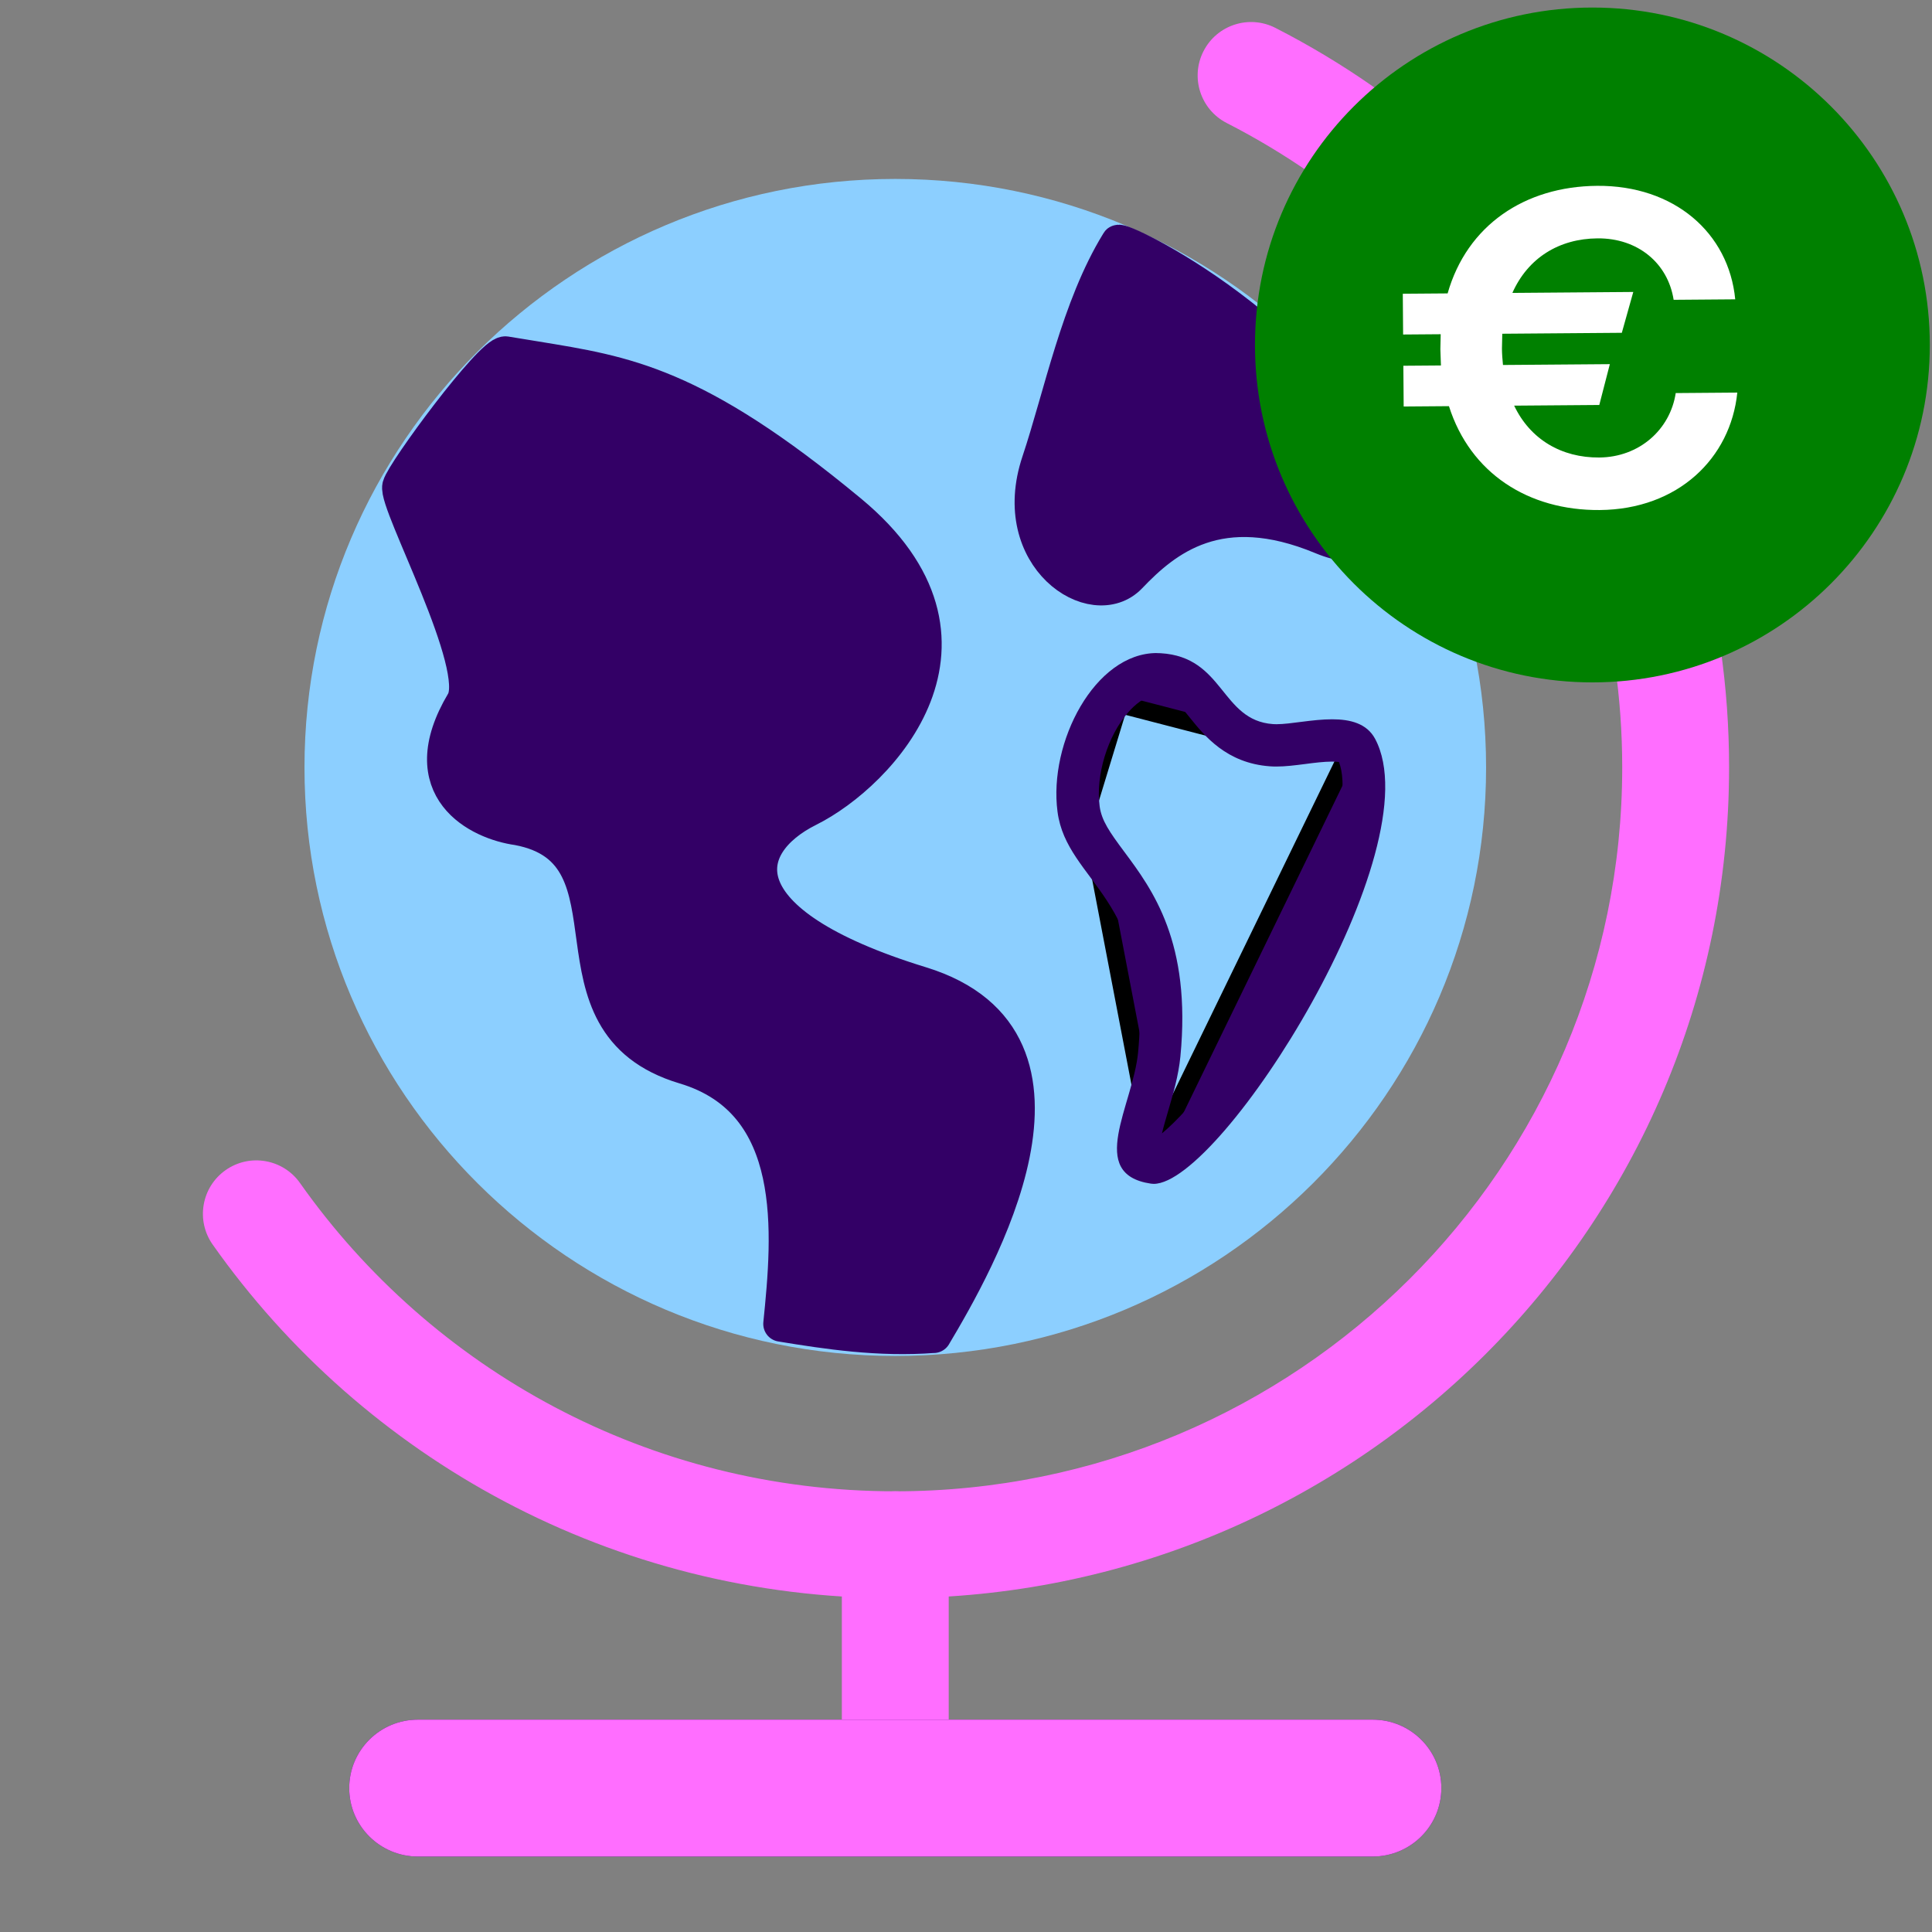
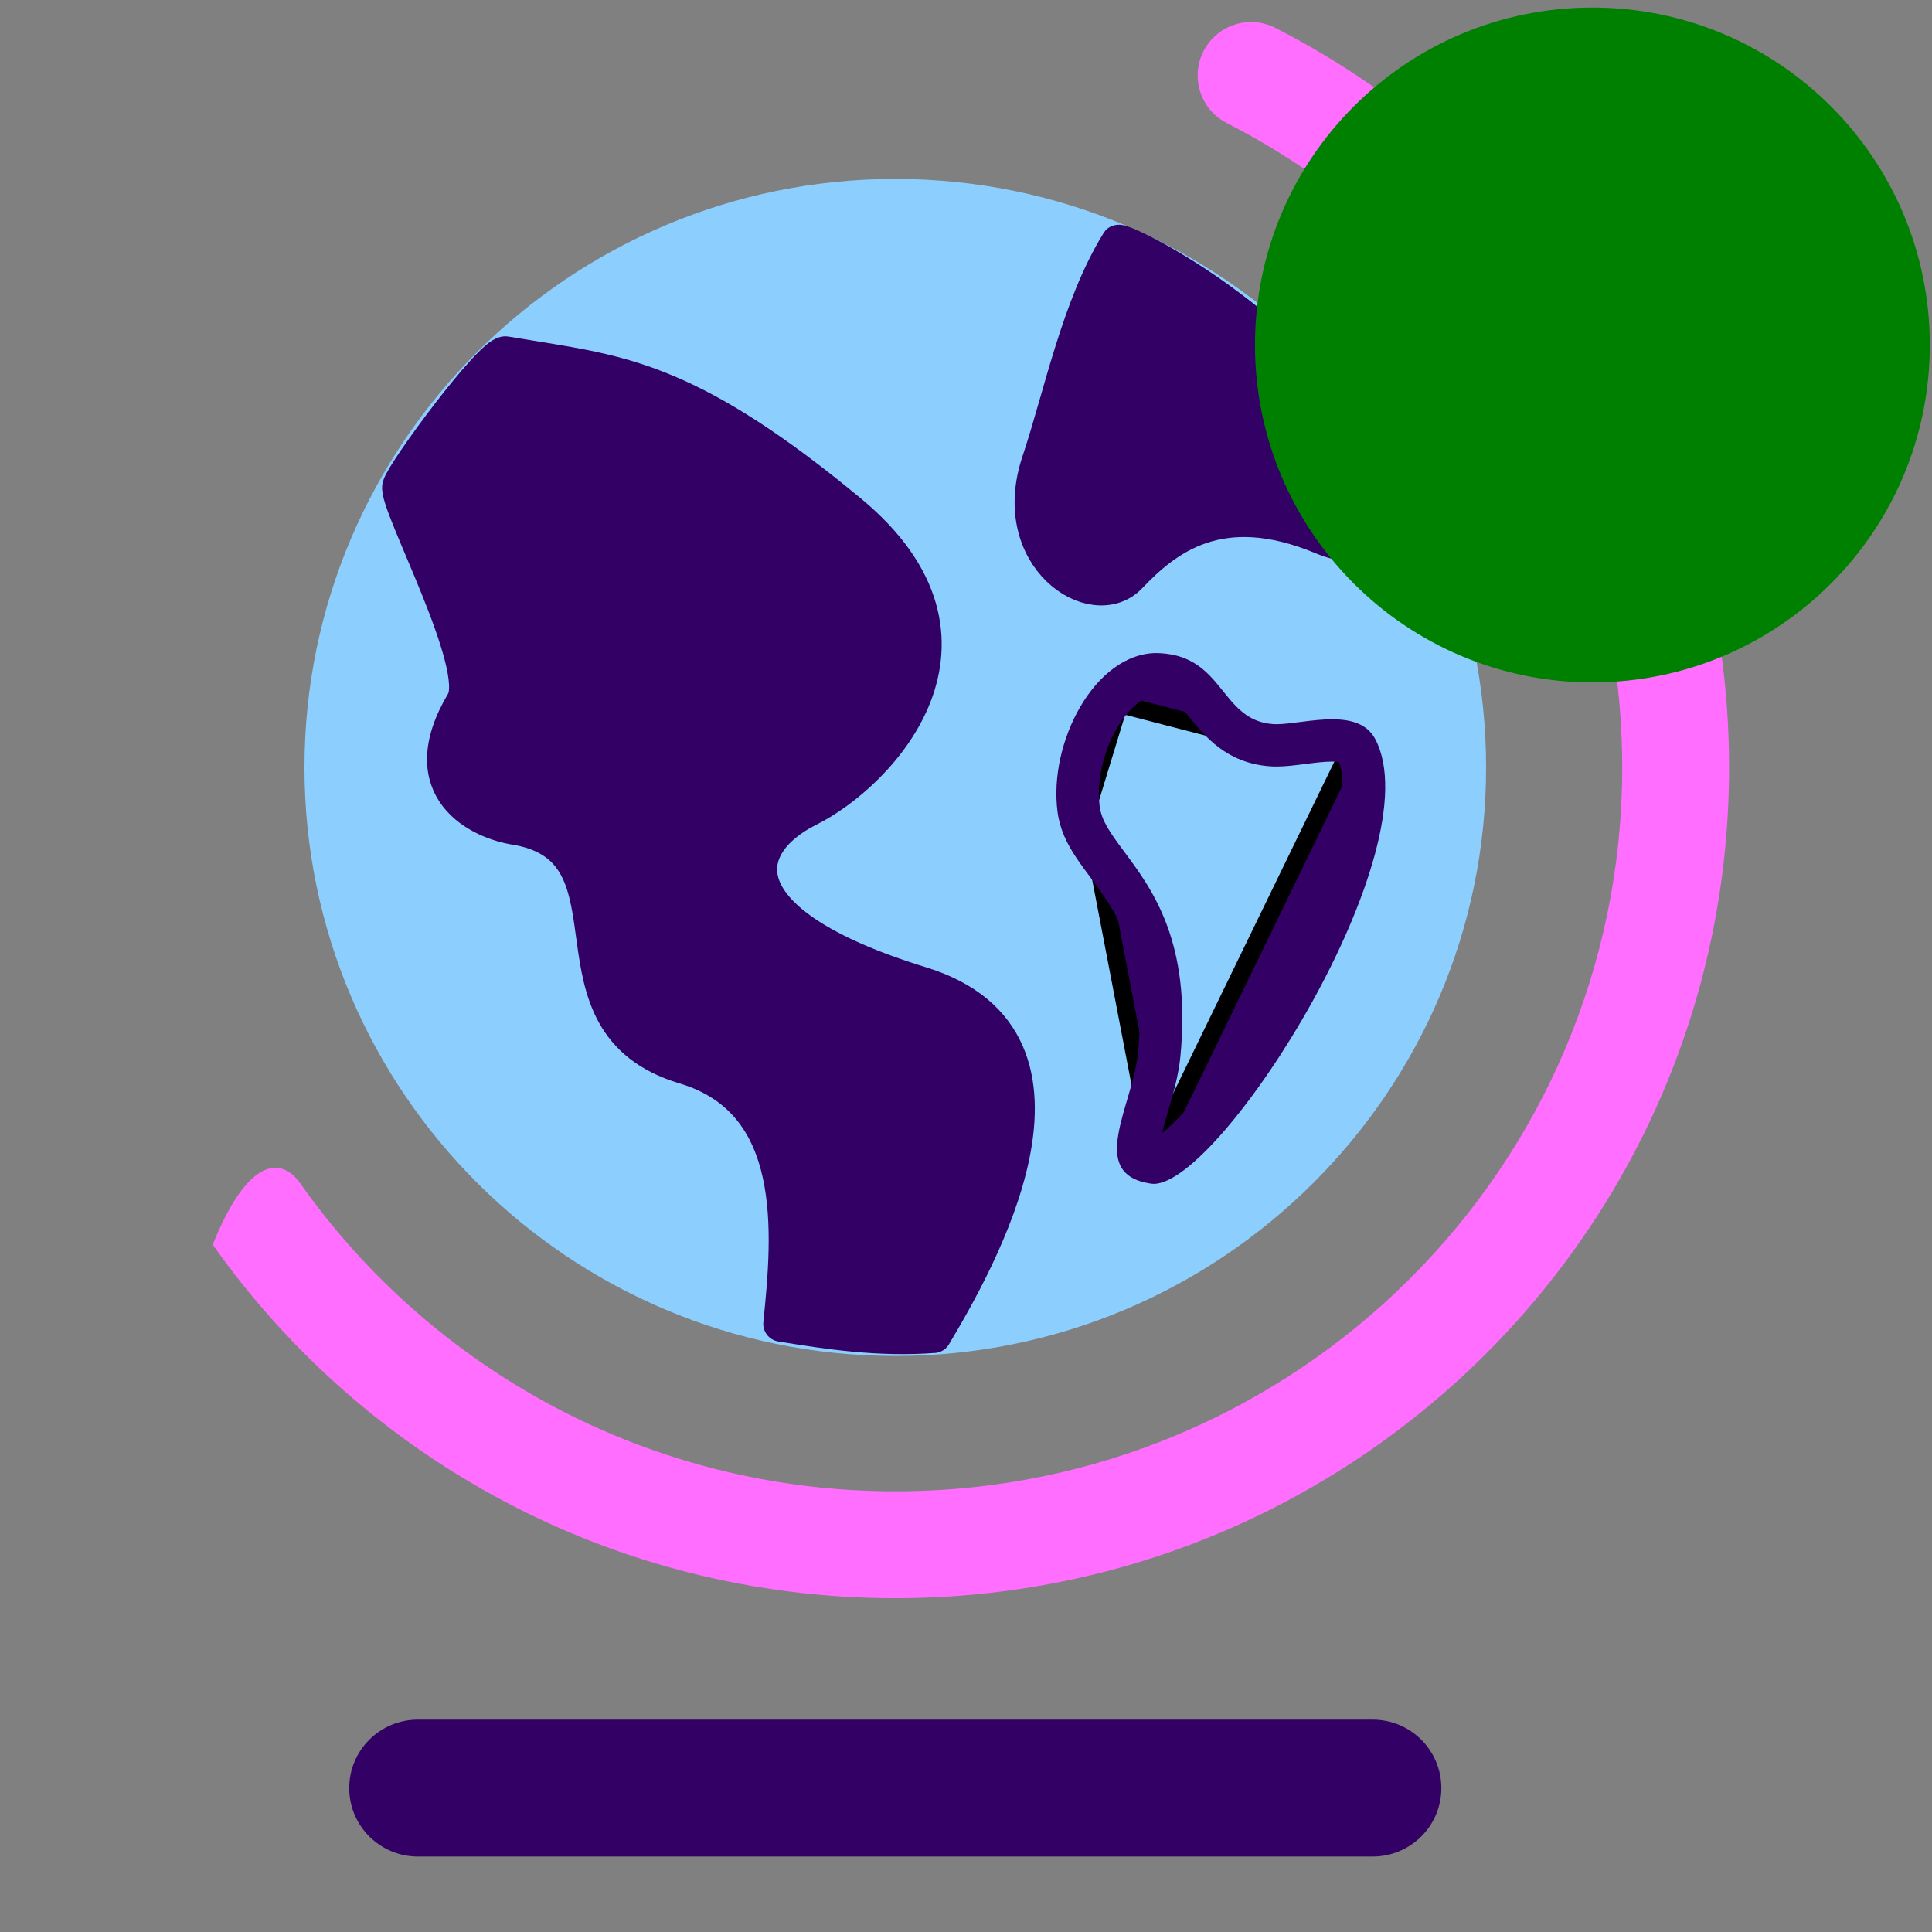
<svg xmlns="http://www.w3.org/2000/svg" width="128" height="128" viewBox="0 0 128 128" fill="none">
  <rect x="0" y="0" width="128" height="128" fill="#808080" stroke="none" />
-   <path fill-rule="evenodd" clip-rule="evenodd" d="M59.315 98.803C61.27 98.803 62.855 100.388 62.855 102.343V113.931C62.855 115.886 61.27 117.471 59.315 117.471C57.36 117.471 55.775 115.886 55.775 113.931V102.343C55.775 100.388 57.36 98.803 59.315 98.803Z" fill="#FF6EFF" />
-   <path fill-rule="evenodd" clip-rule="evenodd" d="M79.736 3.389C80.626 1.648 82.758 0.958 84.499 1.848C102.33 10.963 114.556 29.477 114.556 50.843C114.556 81.254 89.81 105.883 59.314 105.883C40.613 105.883 24.08 96.621 14.092 82.459C12.965 80.862 13.346 78.653 14.944 77.526C16.542 76.399 18.75 76.781 19.877 78.379C28.591 90.733 43.004 98.803 59.314 98.803C85.926 98.803 107.476 77.317 107.476 50.843C107.476 32.25 96.843 16.109 81.276 8.152C79.536 7.262 78.846 5.13 79.736 3.389Z" fill="#FF6EFF" />
+   <path fill-rule="evenodd" clip-rule="evenodd" d="M79.736 3.389C80.626 1.648 82.758 0.958 84.499 1.848C102.33 10.963 114.556 29.477 114.556 50.843C114.556 81.254 89.81 105.883 59.314 105.883C40.613 105.883 24.08 96.621 14.092 82.459C16.542 76.399 18.75 76.781 19.877 78.379C28.591 90.733 43.004 98.803 59.314 98.803C85.926 98.803 107.476 77.317 107.476 50.843C107.476 32.25 96.843 16.109 81.276 8.152C79.536 7.262 78.846 5.13 79.736 3.389Z" fill="#FF6EFF" />
  <path d="M90.942 113.931H27.688C25.175 113.931 23.137 115.96 23.137 118.464V118.467C23.137 120.971 25.175 123 27.688 123H90.942C93.456 123 95.493 120.971 95.493 118.467V118.464C95.493 115.96 93.456 113.931 90.942 113.931Z" fill="#330066" />
-   <path fill-rule="evenodd" clip-rule="evenodd" d="M27.688 113.931H90.942C93.456 113.931 95.493 115.96 95.493 118.464V118.467C95.493 120.971 93.456 123 90.942 123H27.688C25.175 123 23.137 120.971 23.137 118.467V118.464C23.137 115.96 25.175 113.931 27.688 113.931Z" fill="#FF6EFF" />
  <path d="M59.315 11.855C37.731 11.855 20.173 29.344 20.173 50.847C20.173 72.35 37.731 89.835 59.315 89.835C80.899 89.835 98.457 72.346 98.457 50.847C98.457 29.348 80.899 11.855 59.315 11.855Z" fill="#8CCFFF" />
  <path d="M61.857 88.461C64.685 83.71 73.181 68.954 60.998 65.211C47.715 61.131 48.832 55.938 53.552 53.588C58.268 51.237 66.584 42.459 56.281 33.93C45.979 25.398 41.39 24.759 35.501 23.791L33.486 23.462C32.538 23.444 26.769 31.264 26.505 32.222C26.202 33.32 32.13 44.161 30.714 46.539C27.29 52.289 31.764 54.475 34.314 54.823C42.886 56.429 35.564 67.719 45.363 70.649C53.147 72.975 52.351 81.774 51.748 87.71C54.816 88.212 58.233 88.734 61.861 88.457L61.857 88.461Z" fill="#330066" stroke="#330066" stroke-width="2.36" stroke-linecap="round" stroke-linejoin="round" />
  <path d="M76.439 76.432C76.468 76.423 76.53 76.4 76.631 76.348C76.784 76.267 76.983 76.138 77.227 75.952C77.714 75.579 78.341 75.003 79.078 74.203C80.548 72.606 82.424 70.146 84.444 66.712L84.444 66.712C86.651 62.959 88.234 59.366 89.077 56.376C89.499 54.881 89.731 53.552 89.77 52.439C89.81 51.319 89.652 50.466 89.342 49.884C89.342 49.883 89.342 49.883 89.341 49.883L76.439 76.432ZM76.439 76.432C76.275 76.402 76.15 76.366 76.065 76.331C76.043 76.322 76.026 76.314 76.013 76.307C76.006 76.271 75.996 76.201 75.998 76.082C76.002 75.883 76.036 75.627 76.096 75.325C76.215 74.721 76.419 74.026 76.6 73.412L76.6 73.411L76.619 73.347C76.935 72.271 77.279 71.096 77.393 69.923C77.742 66.326 77.332 63.703 76.578 61.645C75.83 59.603 74.753 58.154 73.834 56.916L73.82 56.899C72.851 55.593 72.204 54.701 72.047 53.521L76.439 76.432ZM74.145 46.642C72.616 48.385 71.746 51.235 72.047 53.521L74.145 46.642ZM74.145 46.642C74.755 45.95 75.63 45.256 76.64 45.256C76.699 45.256 76.737 45.256 76.772 45.258L76.774 45.258C77.463 45.3 77.911 45.486 78.284 45.763C78.683 46.058 79.018 46.469 79.473 47.035L79.487 47.053C80.394 48.184 81.671 49.776 84.199 49.956L84.2 49.956C84.318 49.964 84.44 49.968 84.568 49.968C85.131 49.968 85.751 49.888 86.359 49.809L74.145 46.642Z" fill="#330066" stroke="black" stroke-width="1.18" />
  <path d="M76.64 46.073C76.668 46.073 76.697 46.073 76.725 46.073C77.648 46.125 77.968 46.469 78.831 47.546C79.8 48.75 81.258 50.563 84.135 50.77C84.273 50.781 84.414 50.785 84.562 50.785C85.171 50.785 85.794 50.704 86.457 50.62C87.073 50.539 87.714 50.458 88.249 50.458C88.464 50.458 88.612 50.472 88.711 50.486C89.193 51.732 89.056 54.559 87.298 59.061C85.882 62.685 83.671 66.737 81.23 70.182C79.317 72.884 77.856 74.364 76.982 75.09C77.098 74.606 77.26 74.066 77.383 73.638C77.711 72.522 78.081 71.259 78.204 70C78.937 62.422 76.359 58.948 74.474 56.415C73.523 55.138 72.981 54.367 72.854 53.416C72.583 51.363 73.382 48.739 74.76 47.178C75.122 46.764 75.851 46.069 76.64 46.069M76.64 43.266C72.544 43.266 69.455 49.178 70.064 53.784C70.684 58.482 76.394 59.471 75.4 69.733C75.059 73.255 71.966 77.788 76.253 78.42C76.313 78.427 76.373 78.434 76.436 78.434C80.934 78.434 94.984 56.23 91.106 48.953C90.556 47.925 89.454 47.655 88.256 47.655C86.939 47.655 85.506 47.981 84.569 47.981C84.488 47.981 84.414 47.981 84.343 47.974C80.867 47.729 81.117 43.522 76.894 43.277C76.809 43.273 76.728 43.27 76.644 43.27L76.64 43.266Z" fill="#330066" />
  <path d="M93.353 34.533C91.987 35.873 90.12 36.607 87.605 35.561C80.779 32.716 77.179 35.684 74.82 38.157C72.46 40.631 66.75 36.922 68.86 30.614C70.318 26.253 71.481 20.345 74.101 16.09C73.904 15.644 87.418 21.77 93.35 34.533H93.353Z" fill="#330066" stroke="#330066" stroke-width="2.36" stroke-linecap="round" stroke-linejoin="round" />
  <path d="M127.855 22.855C127.855 35.201 117.846 45.21 105.5 45.21C93.154 45.21 83.145 35.201 83.145 22.855C83.145 10.509 93.154 0.5 105.5 0.5C117.846 0.5 127.855 10.509 127.855 22.855Z" fill="#008000" />
-   <path d="M92.997 26.932L92.976 24.232L95.466 24.213L95.428 23.133L95.45 22.143L92.96 22.162L92.939 19.462L95.909 19.439C97.194 14.929 101.014 12.349 105.814 12.312C110.914 12.272 114.538 15.424 114.963 19.831L110.883 19.863C110.504 17.436 108.511 15.771 105.841 15.792C103.291 15.812 101.231 17.088 100.199 19.406L108.209 19.343L107.45 22.049L99.53 22.111L99.508 23.101C99.51 23.461 99.543 23.821 99.576 24.181L106.656 24.126L105.957 26.831L100.317 26.875C101.384 29.117 103.464 30.331 105.954 30.311C108.594 30.291 110.65 28.475 111.021 26.042L115.101 26.01C114.655 30.364 111.171 33.751 105.981 33.791C101.271 33.828 97.412 31.368 95.997 26.909L92.997 26.932Z" fill="white" />
</svg>